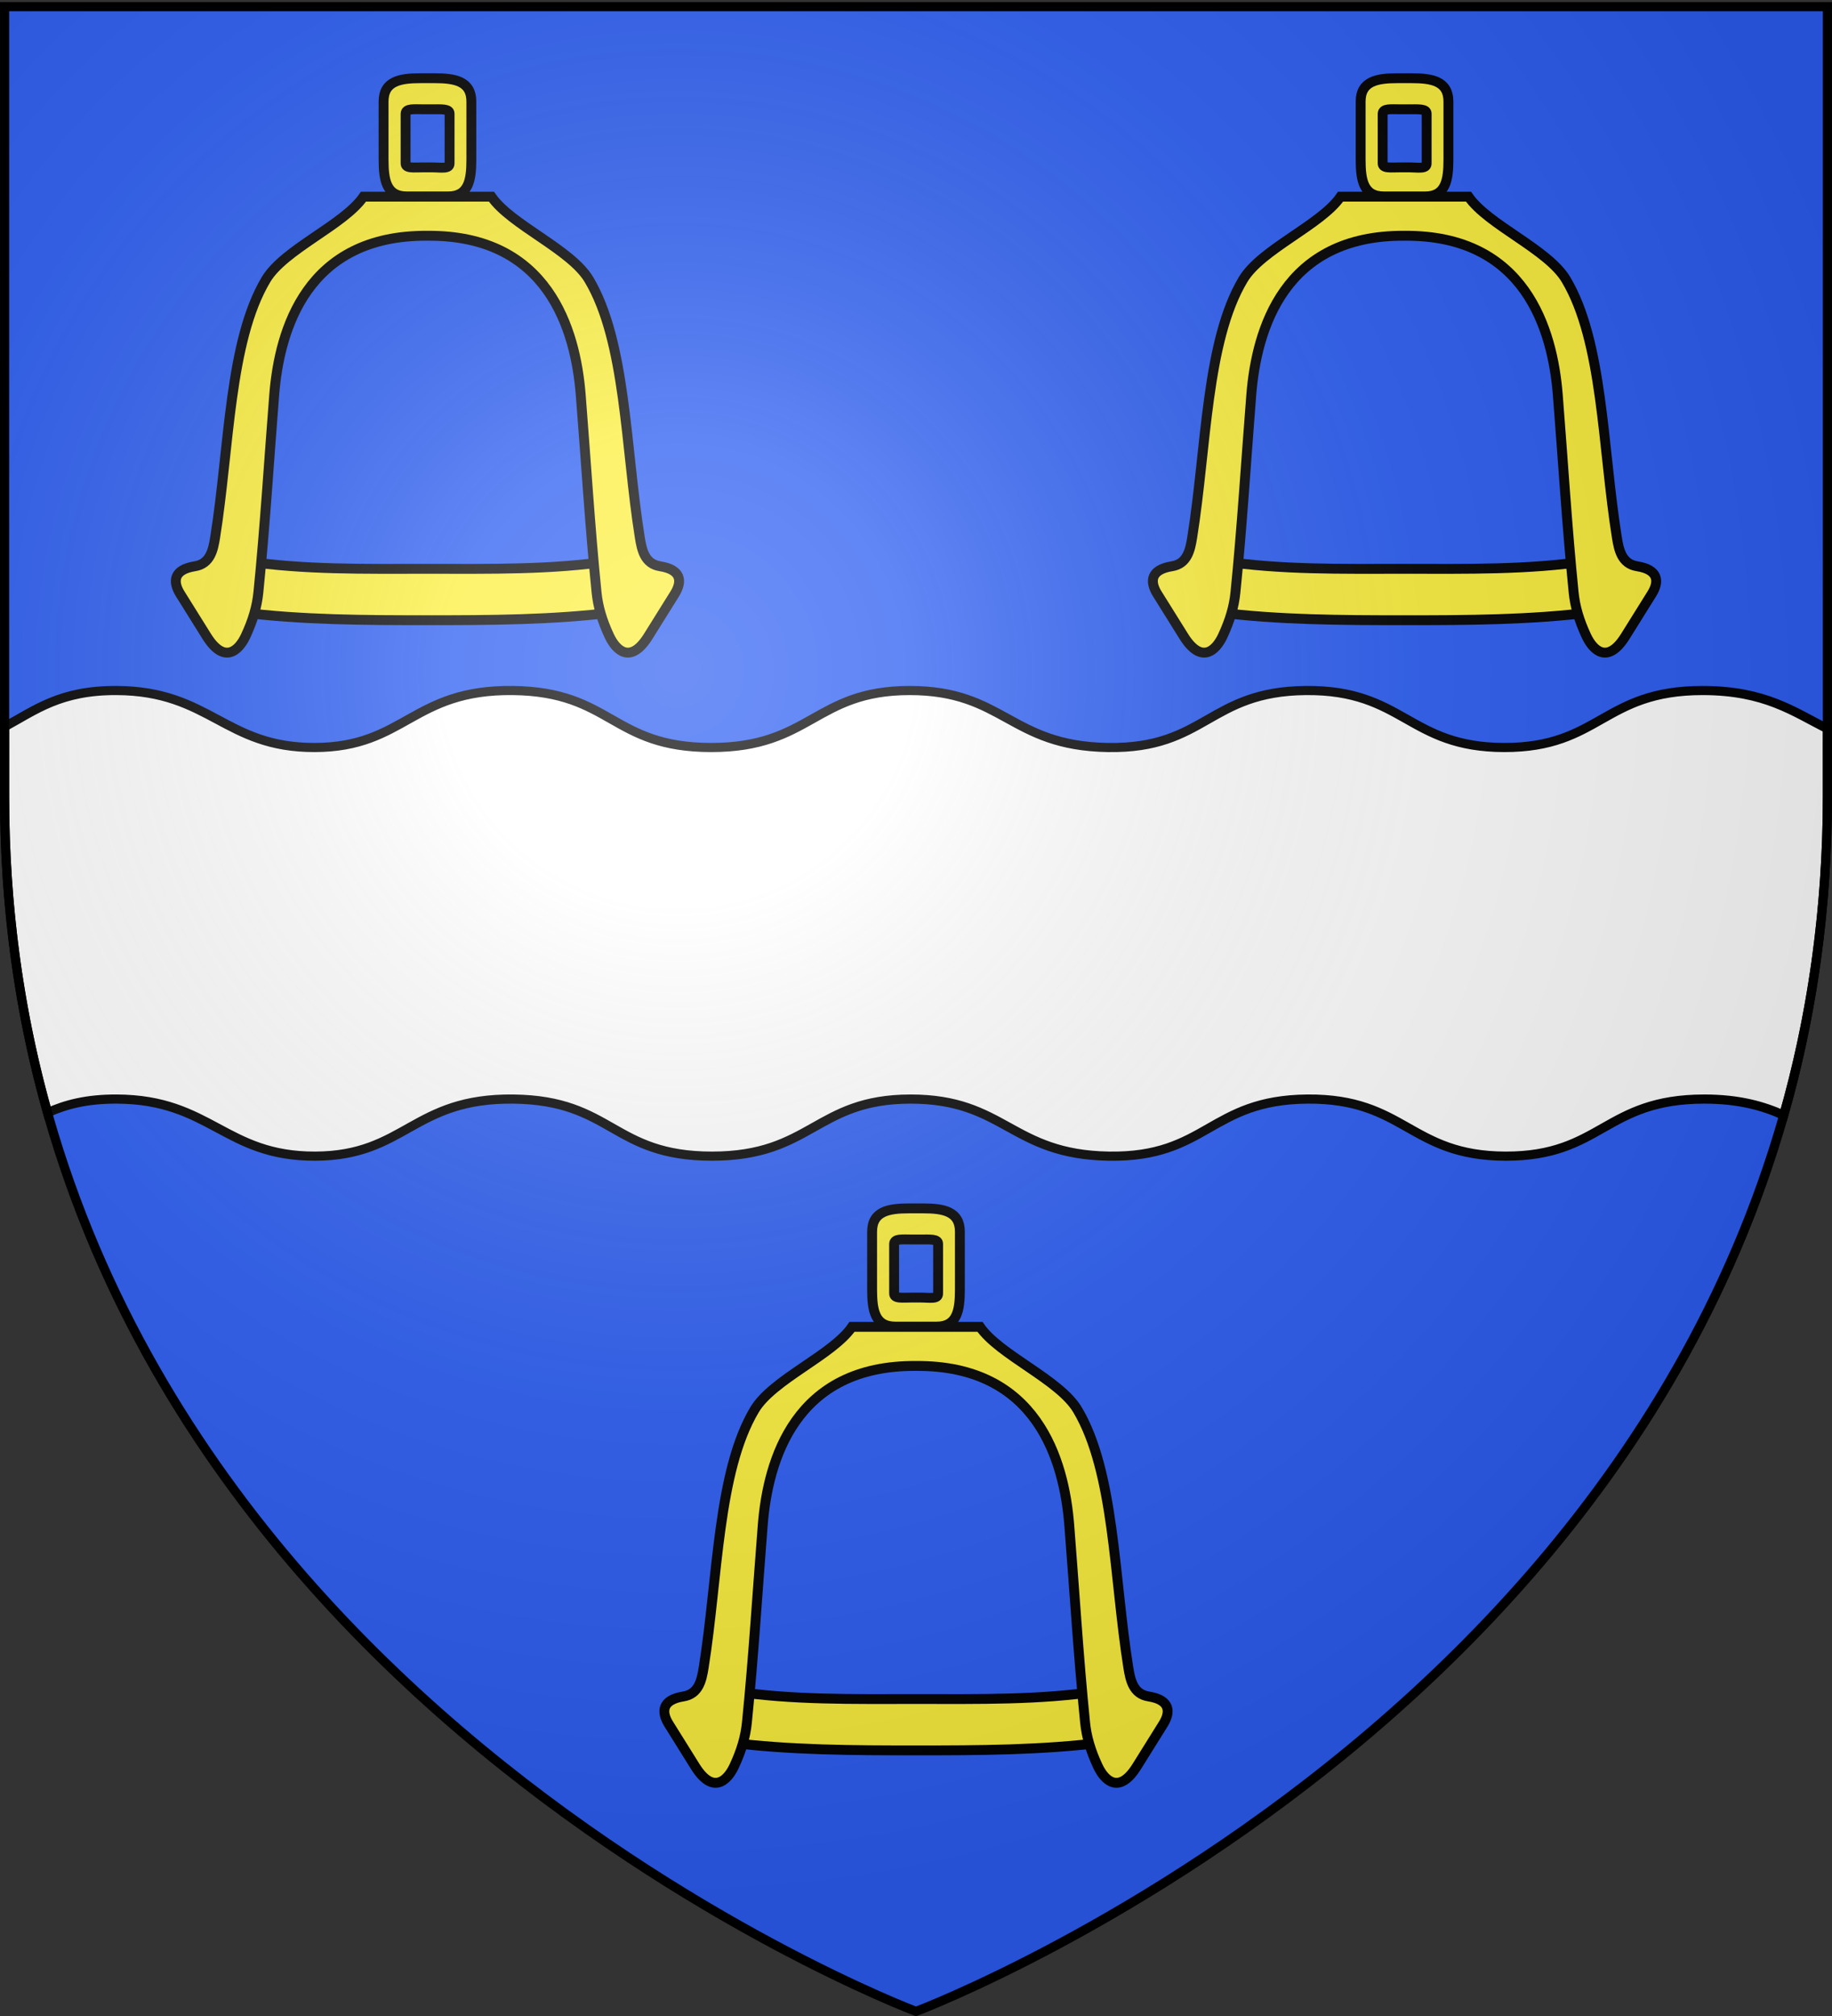
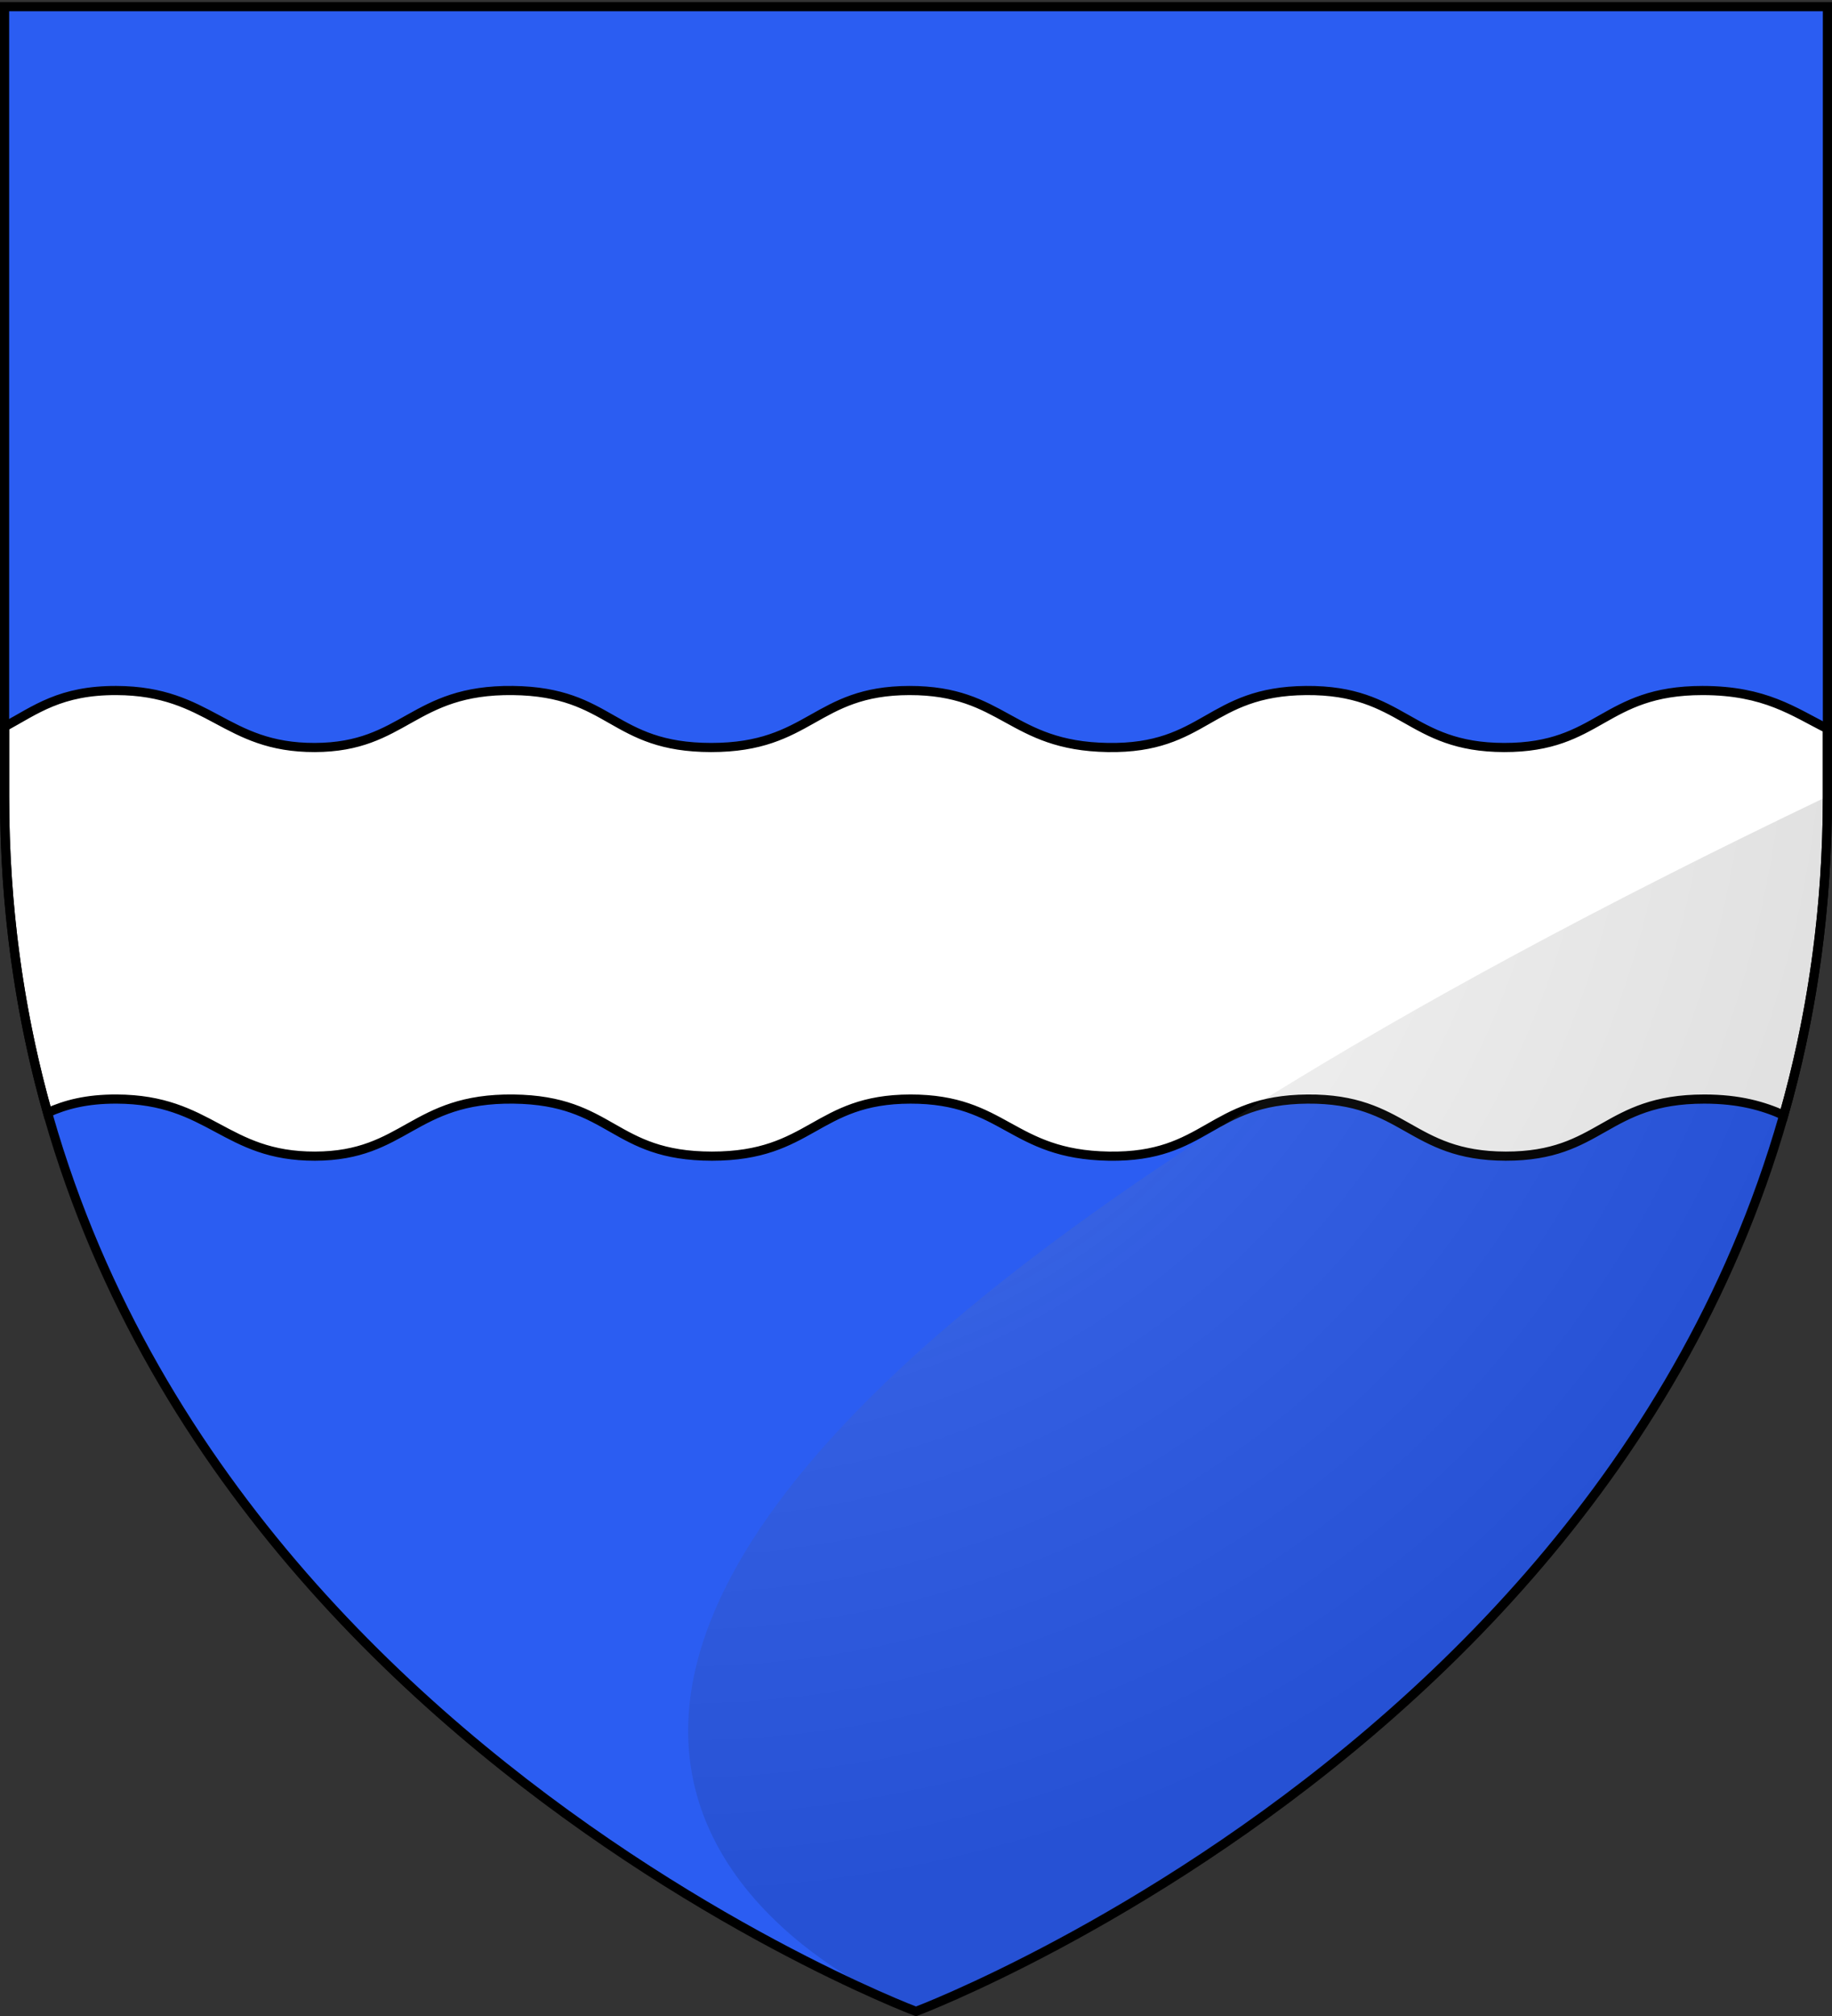
<svg xmlns="http://www.w3.org/2000/svg" xmlns:xlink="http://www.w3.org/1999/xlink" width="600" height="660" version="1.0">
  <rect width="100%" height="100%" fill="#333333" stroke="none" />
  <desc>Flag of Canton of Valais (Wallis)</desc>
  <defs>
    <radialGradient xlink:href="#a" id="c" cx="221.445" cy="226.331" r="300" fx="221.445" fy="226.331" gradientTransform="matrix(1.353 0 0 1.349 -77.63 -85.747)" gradientUnits="userSpaceOnUse" />
    <linearGradient id="a">
      <stop offset="0" style="stop-color:white;stop-opacity:.314" />
      <stop offset=".19" style="stop-color:white;stop-opacity:.251" />
      <stop offset=".6" style="stop-color:#6b6b6b;stop-opacity:.125" />
      <stop offset="1" style="stop-color:black;stop-opacity:.125" />
    </linearGradient>
  </defs>
  <g style="display:inline">
    <path d="M300 658.5s298.5-112.32 298.5-397.772V2.176H1.5v258.552C1.5 546.18 300 658.5 300 658.5" style="fill:#2b5df2;fill-opacity:1;fill-rule:evenodd;stroke:none;stroke-width:1px;stroke-linecap:butt;stroke-linejoin:miter;stroke-opacity:1" />
    <path d="M38.125 226.063c-18.318-.071-26.428 6.326-36.625 11.875v22.78c0 37.455 5.133 71.933 14.063 103.563 5.863-2.659 12.777-4.506 22.624-4.469 30.806.117 35.426 18.77 65 18.688 29.575-.081 31.986-19.077 64.97-18.687 32.462.383 32.375 18.67 65 18.687s34.002-18.65 65-18.687c30.996-.037 32.899 18.168 65 18.687s33.034-18.427 65.03-18.687c32.007-.26 33.541 18.636 64.938 18.687s32.41-18.687 65.031-18.687c11.492 0 19.378 2.304 26.032 5.28 9.071-31.852 14.312-66.598 14.312-104.374v-22.156c-11.003-5.48-20.342-12.5-40.906-12.5-32.588 0-33.604 18.707-64.969 18.656s-32.9-18.916-64.875-18.656c-31.964.26-32.87 19.174-64.937 18.656-32.069-.518-34.004-18.693-64.97-18.656-30.965.036-32.345 18.673-64.937 18.656-32.591-.018-32.507-18.273-64.937-18.656-32.95-.39-35.331 18.575-64.875 18.656-29.545.08-34.195-18.54-64.969-18.656z" style="fill:#fff;fill-opacity:1;fill-rule:evenodd;stroke:#000;stroke-width:2.997;stroke-linecap:butt;stroke-linejoin:miter;stroke-miterlimit:4;stroke-opacity:1" />
  </g>
  <g id="b" style="display:inline">
-     <path d="m287.156 523.563-.719 7.78c9.515 1.197 19.048 1.22 28.563 1.22s19.048-.023 28.563-1.22l-.72-7.78c-9.014 1.372-18.226 1.2-27.843 1.2s-18.829.172-27.844-1.2z" style="opacity:1;fill:#fcef3c;fill-opacity:1;stroke:#000;stroke-width:1.5;stroke-miterlimit:4;stroke-dasharray:none;stroke-opacity:1" transform="translate(-379.14 -575.163)scale(2.156)" />
-     <path d="M305.281 468.25c-2.945 4.286-12.067 7.987-14.812 12.594-5.605 9.405-5.541 25.473-7.719 39.125-.31 1.942-.748 4.035-3.094 4.406-3.236.512-3.384 2.31-2.219 4.188l4 6.406c2.692 4.336 4.903 2.217 5.938 0 1.105-2.367 1.72-4.46 1.938-6.625 1.005-9.996 1.613-20.004 2.406-30 .783-9.88 4.93-24.298 23.281-24.156 18.35-.142 22.498 14.275 23.281 24.156.793 9.996 1.4 20.004 2.406 30 .218 2.164.833 4.258 1.938 6.625 1.035 2.217 3.246 4.336 5.938 0l4-6.407c1.165-1.878 1.017-3.675-2.22-4.187-2.345-.371-2.783-2.464-3.093-4.406-2.178-13.652-2.114-29.72-7.719-39.125-2.745-4.607-11.867-8.308-14.812-12.594zM313.95 450.262c-3.116 0-5.617.435-5.617 3.55v8.784c0 3.115.401 5.616 3.516 5.616h6.302c3.115 0 3.516-2.5 3.516-5.616v-8.784c0-3.115-2.501-3.55-5.616-3.55zm.481 4.72h1.137c1.532 0 2.791-.11 2.791.656v7.508c.051.97-1.259.656-2.79.656h-1.138c-1.532 0-2.807.212-2.756-.656v-7.508c.051-.817 1.224-.656 2.756-.656z" style="opacity:1;fill:#fcef3c;fill-opacity:1;stroke:#000;stroke-width:1.5;stroke-miterlimit:4;stroke-dasharray:none;stroke-opacity:1" transform="translate(-379.14 -575.163)scale(2.156)" />
-   </g>
+     </g>
  <use xlink:href="#b" width="600" height="660" style="display:inline" transform="translate(-160 -370)" />
  <use xlink:href="#b" width="600" height="660" style="display:inline" transform="translate(160 -370)" />
-   <path d="M300 658.5s298.5-112.32 298.5-397.772V2.176H1.5v258.552C1.5 546.18 300 658.5 300 658.5" style="opacity:1;fill:url(#c);fill-opacity:1;fill-rule:evenodd;stroke:none;stroke-width:1px;stroke-linecap:butt;stroke-linejoin:miter;stroke-opacity:1" />
+   <path d="M300 658.5s298.5-112.32 298.5-397.772V2.176v258.552C1.5 546.18 300 658.5 300 658.5" style="opacity:1;fill:url(#c);fill-opacity:1;fill-rule:evenodd;stroke:none;stroke-width:1px;stroke-linecap:butt;stroke-linejoin:miter;stroke-opacity:1" />
  <path d="M300 658.5S1.5 546.18 1.5 260.728V2.176h597v258.552C598.5 546.18 300 658.5 300 658.5z" style="opacity:1;fill:none;fill-opacity:1;fill-rule:evenodd;stroke:#000;stroke-width:3;stroke-linecap:butt;stroke-linejoin:miter;stroke-miterlimit:4;stroke-dasharray:none;stroke-opacity:1" />
</svg>